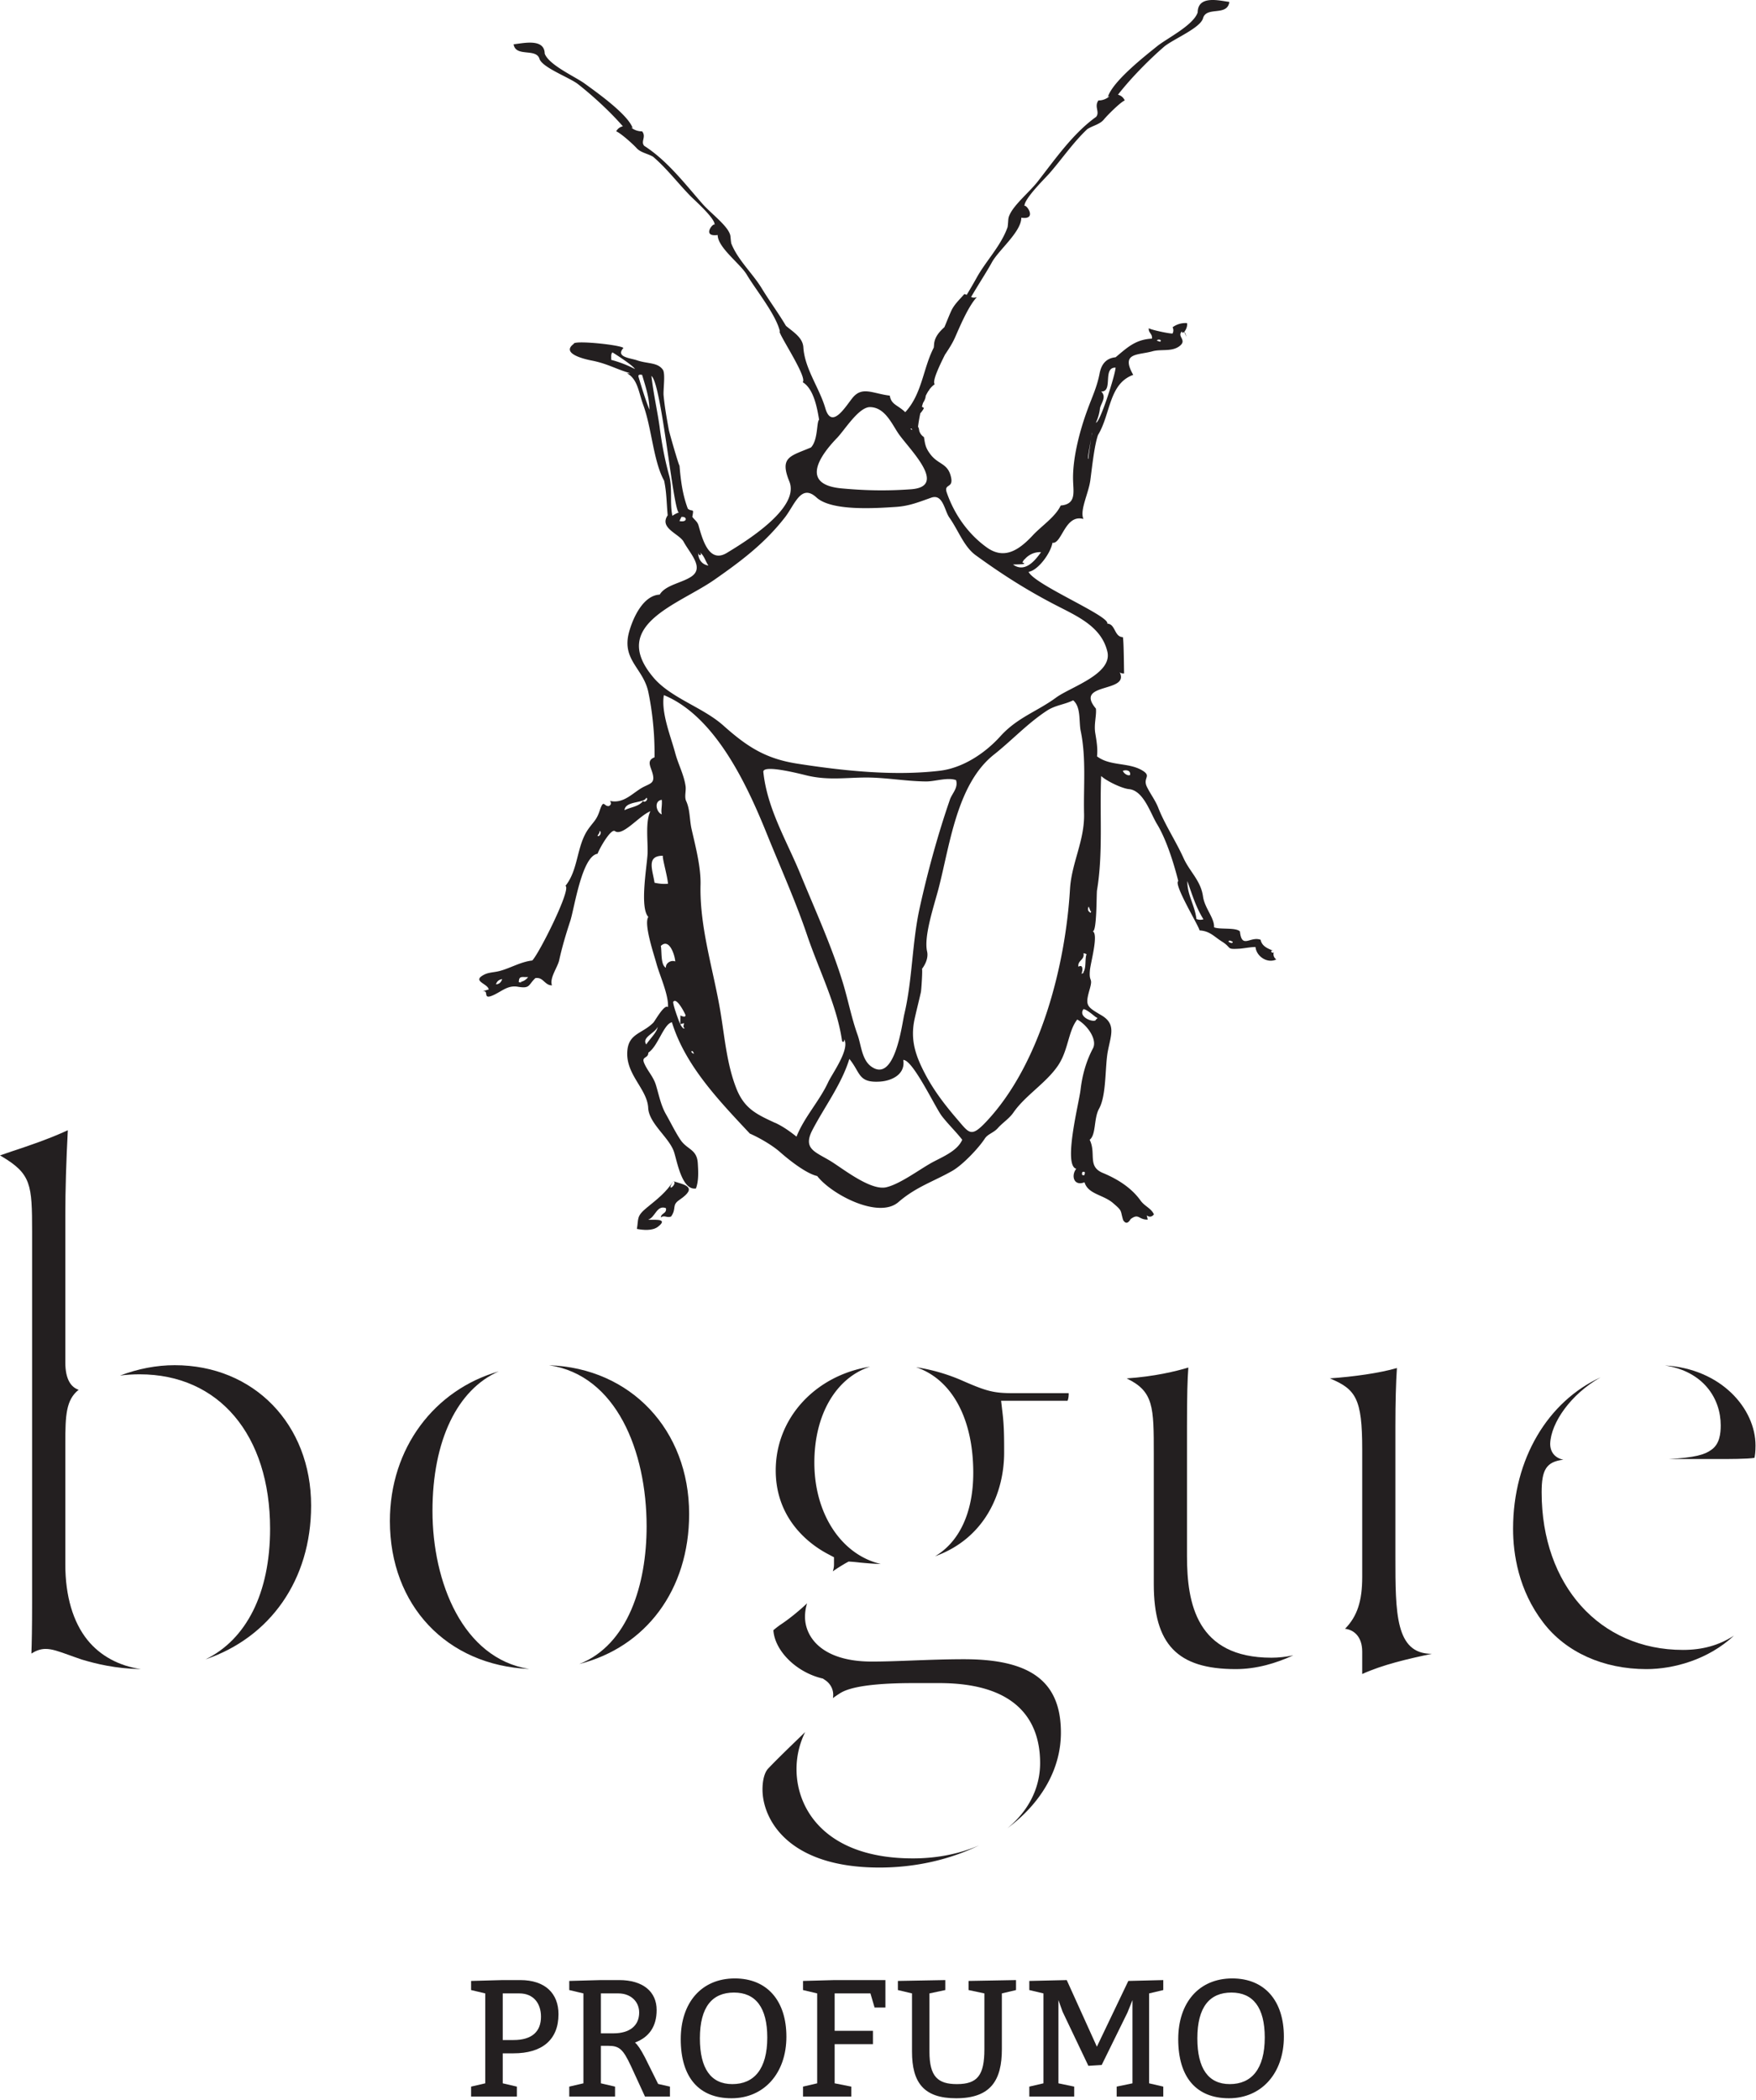
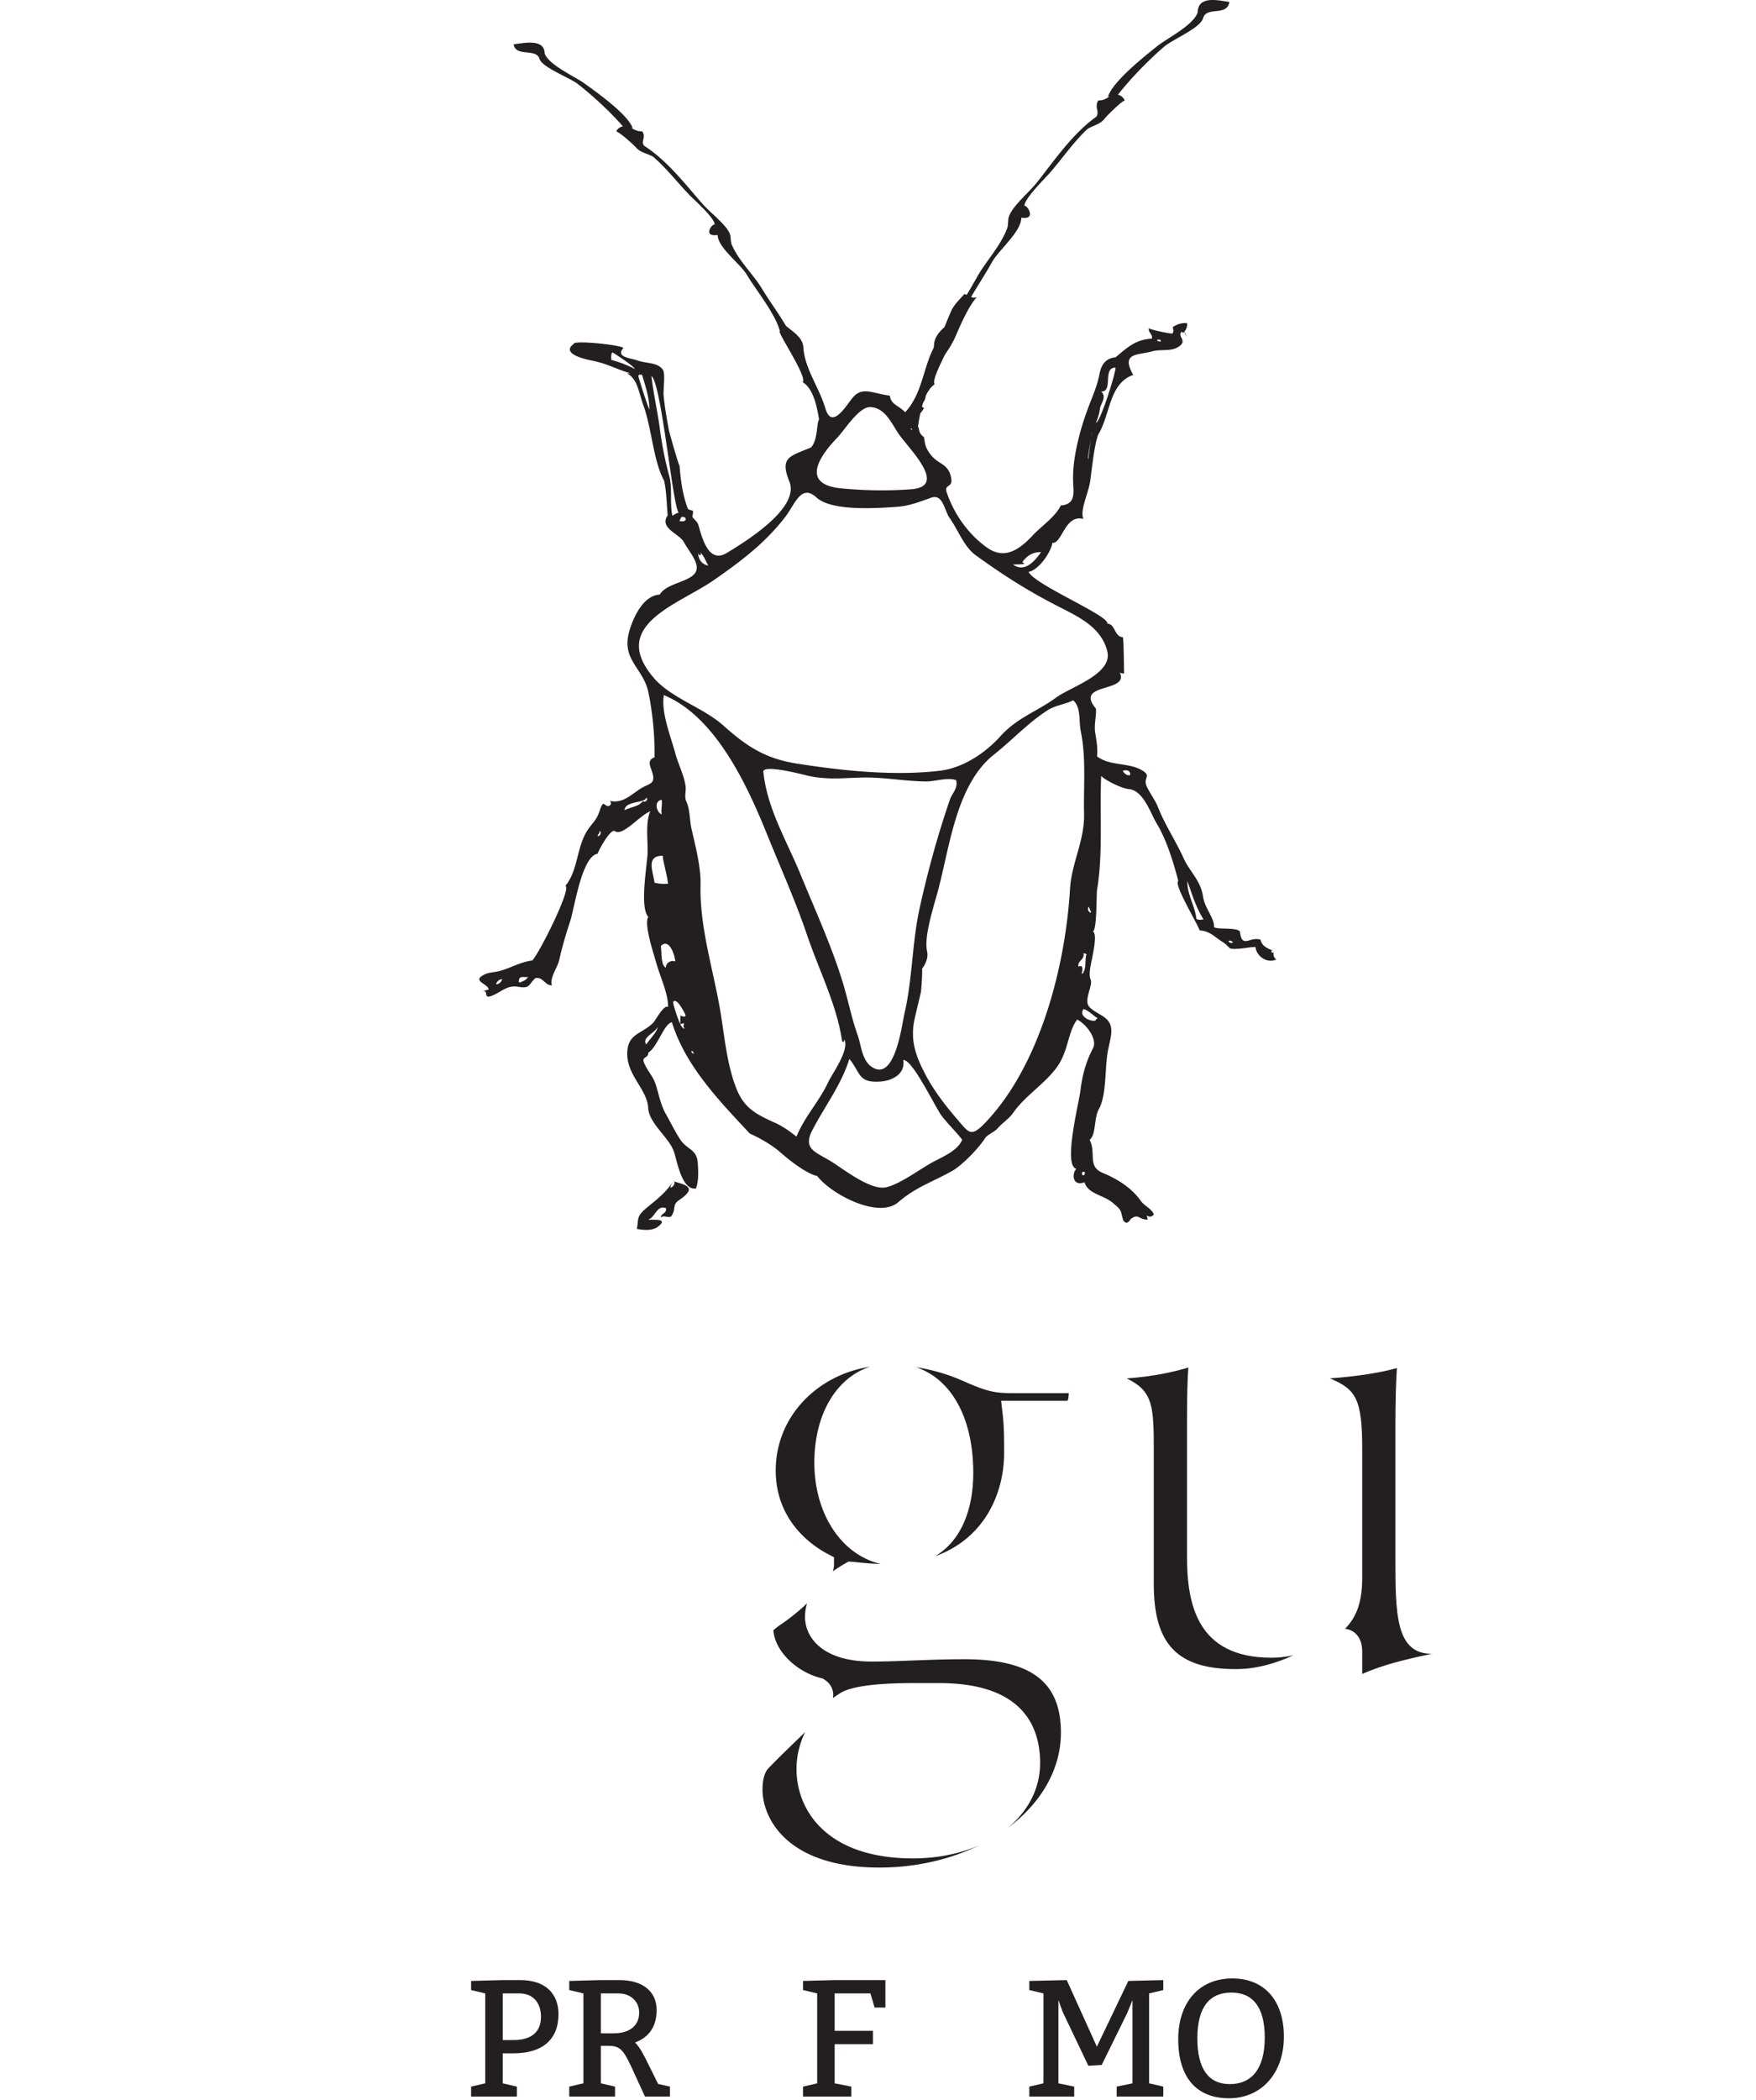
<svg xmlns="http://www.w3.org/2000/svg" style="fill-rule:evenodd;clip-rule:evenodd;stroke-linejoin:round;stroke-miterlimit:2" xml:space="preserve" viewBox="0 0 353 422">
  <path transform="translate(101.063 409.313)" style="fill:#231f20;fill-rule:nonzero" d="M0 .681h2.17c3.679 0 5.518-1.674 5.518-4.686 0-2.678-1.502-4.683-4.346-4.683H0V.681Zm-6.359 9.363 2.845-.662v-18.07l-2.845-.675v-1.833L0-11.368h3.514c5.014 0 7.694 2.68 7.694 6.861 0 5.188-3.348 7.861-9.038 7.861H0v6.028l2.839.662v2.005h-9.198v-2.005" />
  <path transform="translate(120.794 410.656)" style="fill:#231f20;fill-rule:nonzero" d="M0-2.005h2.508c3.277 0 5.188-1.534 5.188-4.183 0-2.241-1.739-3.843-4.183-3.843H0v8.026ZM-6.359 8.701l2.846-.662v-18.07l-2.846-.675v-1.833L0-12.711h3.679c4.716 0 7.529 2.277 7.529 6.021 0 3.247-1.469 5.455-4.353 6.531.541.465 1.139 1.337 2.012 3.01l2.641 5.315 2.374.535v2.005H8.867L6.021 4.518C4.45 1.178 3.71.503 1.508.503H0v7.536l2.845.662v2.005h-9.204V8.701" />
-   <path transform="translate(140.697 409.656)" style="fill:#231f20;fill-rule:nonzero" d="M0 .001c0 6.02 2.171 9.196 6.518 9.196 4.354 0 7.027-3.01 7.027-9.362 0-6.027-2.342-9.038-6.69-9.038C2.507-9.203 0-6.353 0 .001m17.389-.338c0 7.363-4.512 12.38-11.037 12.38C-.172 12.043-3.851 7.86-3.851.166c0-7.357 4.182-12.208 10.871-12.208 6.525 0 10.369 4.513 10.369 11.705" />
  <path transform="translate(167.786 418.682)" style="fill:#231f20;fill-rule:nonzero" d="M0-18.057v7.522h7.696v2.681H0V.013l3.342.662V2.68h-9.701V.675l2.846-.662v-18.07l-2.846-.675v-1.833L0-20.737h10.204v5.519H8.026l-.833-2.839H0Z" />
-   <path transform="translate(201.4 407.81)" style="fill:#231f20;fill-rule:nonzero" d="M0 4.024c0 6.186-2.177 9.865-9.198 9.865-6.524 0-8.866-3.177-8.866-9.369V-7.185l-2.838-.675v-1.833l9.527-.172v2.005l-3.182.675V4.52c0 5.022 1.68 6.524 5.525 6.524 4.181 0 5.518-1.84 5.518-7.02V-7.185l-3.175-.675v-1.833l9.534-.172v2.005L0-7.185V4.024" />
  <path transform="translate(224.479 399.952)" style="fill:#231f20;fill-rule:nonzero" d="m0 19.405 3.176-.661V2.01L2.17 4.517l-5.181 10.54-2.679.166-5.182-10.872-.84-2.341v16.734l3.176.661v2.006h-9.026v-2.006l2.839-.661V.674l-2.839-.675v-1.833l7.524-.172 6.059 13.386L2.342-1.834l7.027-.172v2.005L6.518.674v18.07l2.851.661v2.006H0v-2.006Z" />
  <path transform="translate(240.697 409.656)" style="fill:#231f20;fill-rule:nonzero" d="M0 .001c0 6.02 2.177 9.196 6.523 9.196 4.348 0 7.028-3.01 7.028-9.362 0-6.027-2.343-9.038-6.697-9.038C2.514-9.203 0-6.353 0 .001m17.396-.338c0 7.363-4.513 12.38-11.038 12.38-6.53 0-10.203-4.183-10.203-11.877 0-7.357 4.182-12.208 10.866-12.208 6.53 0 10.375 4.513 10.375 11.705" />
  <path transform="translate(135.326 247.395)" style="fill:#231f20" d="M0-10.012c1.126.382-1.663 2.725 0 0-1.312 2.165-3.317 3.711-5.233 5.271C-7.455-2.94-6.919-2.508-7.295-.412c1.254.24 3.106.412 4.213-.422 2.566-1.96-1.699-1.246-1.916-1.457 1.394-.439 1.707-3.004 3.54-2.298.204 1.146-.956.931-1.032 1.878.72-.579 1.267.172 2.081-.204C.756-4.614-.37-5.142 1.265-6.257 5.218-8.936 2.048-9.324 0-10.012" />
  <path transform="translate(155.559 225.59)" style="fill:#231f20" d="m0-.039.025.026L.07 0 0-.039Z" />
  <path transform="translate(246.972 55.646)" style="fill:#231f20" d="M0 133.634c.02-.515.7-.057.84 0-.031.516-.699.064-.84 0m-6.46-4.582c-.318-2.75-1.884-4.908-1.82-7.626.973 2.769 1.743 5.309 3.233 7.683a2.071 2.071 0 0 1-1.413-.057m-14.792-29.788c.547-.185 1.585-.191 1.464.827-.382.28-1.279-.254-1.464-.827m-6.461 28.54c-.547-.28-.7-.7-.407-1.254 0 0 .242.548.363.923.076-.07.185-.025.044.331m-6.963-43.25c-3.781 2.788-7.778 3.985-11.202 7.778-3.043 3.374-7.523 6.391-12.233 6.932-9.331 1.095-19.605-.032-28.623-1.439-6.385-.999-10.082-3.424-14.857-7.682-4.118-3.66-10.495-5.474-14.014-9.611l-.007-.013c-9-10.616 5.073-14.626 12.278-19.667 5.359-3.743 10.012-7.231 14.072-12.412 2.056-2.584 3.279-6.989 6.429-4.099 3.074 2.807 12.087 2.139 15.899 1.896 2.744-.171 4.66-.979 7.174-1.864 2.342-.822 2.66 2.603 3.609 3.965 1.852 2.616 2.934 5.869 5.321 7.606 5.226 3.793 10.107 6.919 15.868 9.91 4.423 2.304 9.382 4.341 10.597 9.459 1.076 4.519-7.403 7.103-10.311 9.241m8.3 64.445c-.103-.095-.223-.184-.318-.273.229.134.337.197.318.273l.019.013-.019-.013c-.013.051-.103.115-.286.255-.032.795-3.736-.363-2.508-2.081.668 0 2.177 1.413 2.794 1.826m-.299.802c-.019.236-.019.153 0 0m-3.513-11.164c-.185-1.317 1.304-1.33 1.018-2.705.229.032.439.089.623.21-.382.847.014 2.89-.731 3.711.241-.121.413-.108-.3.236.211-.401.497-2.069-.61-1.452m-1.687-15.626c0 .134-.021.198 0 0-.91 15.397-5.933 35.23-16.874 46.811-3.029 3.208-3.393 2.279-5.76-.477-2.399-2.781-4.653-5.7-6.39-8.959-1.986-3.749-3.125-6.944-2.235-11.145.395-1.833.872-3.64 1.28-5.474.102-.394.381-4.894.208-4.678.314-.388 1.409-1.941 1.04-3.532-.682-3.03 1.368-9.064 2.285-12.546 2.284-8.713 3.659-21.074 11.17-27.012 3.615-2.865 6.759-6.283 10.623-8.809 1.731-1.133 3.45-1.191 5.289-2.088 1.61 1.362 1.127 4.277 1.509 6.135 1.139 5.456.547 11.146.681 16.677.12 5.385-2.508 9.859-2.826 15.097m-28.107 55.187-.014.014c-2.456 1.406-6.154 4.143-8.847 4.76-3.055.682-8.421-3.532-10.941-5.13-3.214-2.005-5.926-2.488-3.838-6.454 2.457-4.691 5.817-9.111 7.39-14.216 2.291 2.788 1.731 4.831 6.141 4.558 2.432-.16 5.162-1.478 4.692-4.348 1.916-.102 6.46 9.602 7.753 11.263 1.323 1.712 2.844 3.144 4.104 4.773-1.03 2.394-4.341 3.577-6.44 4.78m-33.544-78.731c-.032-1.584 8.046.586 9.038.809 3.991.878 7.199.401 11.151.343 4.195-.063 8.345.758 12.533.79 1.788.013 4.303-.885 6.021-.268.471 1.573-.777 2.617-1.254 3.953v.006l-.006.039c-2.374 6.848-4.5 14.62-6.065 21.749-1.535 6.988-1.439 14.397-3.075 21.284-.471 1.961-1.884 14.022-6.683 10.503-1.859-1.363-1.992-4.291-2.698-6.296-1.28-3.571-1.898-7.008-2.998-10.598-2.248-7.357-5.633-14.728-8.549-21.844-2.775-6.734-6.645-13.067-7.415-20.47m2.502 70.603-.172-.062.172.062-.3-.121-.064-.018-.025-.026c-3.685-1.7-6.047-2.883-7.618-7.011-1.815-4.729-2.254-9.942-3.069-14.907-1.368-8.446-4.27-17.127-4.047-25.854.083-3.513-1.013-7.689-1.802-11.145-.42-1.871-.299-3.94-1.082-5.626-.401-.854.007-2.063-.121-2.979-.318-2.311-1.483-4.417-2.081-6.665-.885-3.341-2.883-8.121-2.286-11.66 10.471 4.303 16.874 18.401 20.757 28.018 2.717 6.722 5.722 13.38 8.045 20.247 2.393 7.059 6.015 14.099 7.027 21.31.318.229.446.083.414-.414 1.203 2.012-2.425 6.932-3.214 8.631-1.782 3.842-4.793 6.987-6.365 10.938-1.312-1.037-2.649-1.998-4.169-2.718m-16.454-13.936c-.98-.324-.28-1.037 0 0m-2.19-7.523c-.172 0-.343-.063-.521-.191-.013.109-.026 1.572-.039 1.763.261-.057.509-.127.764-.191.02.16-.324.866.109.936-.205.516-.847-.681-.873-.738v-.007c-.095-.134-1.418-3.59-1.418-4.468.718-1.126 2.558 2.705 2.494 2.705-.095.357-.451.287-.516.191m-3.436-9.764c-1.115-.522-.796-3.418-1.032-4.372 1.77-1.738 2.877 2.087 2.903 3.112-.783-.363-1.986.312-1.871 1.26m-2.291-17.083c-.37-2.54-1.719-5.423 1.667-5.423-.089.649.891 3.934 1.043 5.626-.91.083-1.807 0-2.71-.203m1.457-13.742c-1.044-.35-1.687-2.68 0-2.922.108 1.28-.216 2.056 0 2.922m-1.477-27.261c1.279 1.476.465.535 0 0m9.063-25.46c.956.675 1.14 1.789 1.79 2.725-1.121-.191-2.038-1-2.076-2.648.109.967 1.006.484.286-.077m27.58-22.862c-.229.229-.319.33.038-.033 1.597-1.667 4.423-6.32 6.721-6.231 2.865.089 4.22 3.151 5.564 5.194 2.011 3.036 10.241 10.75 2.635 11.317-4.87.357-9.261.267-14.023-.178-8.229-.783-4.455-6.403-.935-10.069m15.053-1.961.127.255c-.127 0-.242-.051-.363-.204a.94.94 0 0 0 .236-.051m22.265 26.924c.394-.688.458-.713.394-.548.789-.999 2.056-1.604 3.361-1.527-1.248 1.769-3.266 4.188-5.627 2.489.274-.045 3.347.019 1.872-.414m12.494 123.107c-.484.127-.618-.088-.407-.629.744-.129.407.33.407.629m-88.098-26.246c-.986-1.425 1.783-2.272 2.292-3.545-.076 1.044-1.585 2.444-2.292 3.545m-.629-48.946-.057.076-.07-.127c.375-.127.662-.305.756-.579.568.235-.356 1.177-.629.63m-3.749 1.865c.133-1.477 2.368-1.47 3.596-1.916l.082.127c-.84 1.082-2.399 1.152-3.678 1.789m-5.411 5.2c.083-.388.44-.516.414-1.038.471.16.096 1.191-.414 1.038m-15.472 29.311c.197.05.273.152-.357.063 0-1.394.688-.961 1.871-1.044a2.415 2.415 0 0 1-1.514.981m-4.947.49c.179-.599.58-.949 1.248-1.05-.197.56-.521.999-1.248 1.05m36.879-93.113c.127-.28.261-.554.408-.834.108-.013.166-.013.191 0 .974-.013.986 1.171-.599.834m-1.419-1.044c-.56-2.628.051-5.569-.649-8.09-.892-3.284-1.445-6.212-1.897-9.598v-.025.019-.032c-.471-3.412-1.215-6.518-1.668-10.388 2.038 1.388 4.405 27.459 5.544 27.459-.35 0-1.369.655-1.33.655m-6.797-27.91c.642 2.177-.033-.102 0 0-.141-.433.184-.541.712-.42.681 2.311 1.464 4.563 1.464 7.008-.834-2.158-1.521-4.373-2.176-6.588m-5.5-3.437c.044-.509-.121-1.133.242-1.508.801.477 4.226 2.698 4.525 3.354a22.809 22.809 0 0 0-4.767-1.846m96.454 15.887c.077-.522.133-.942.153-1.197.031-.286.057.993 0 0 .013.166-.064.624-.153 1.197-.165 1.196-.426 2.864-.535 3.997-.286.293.261-2.355.535-3.997m1.807-6.2c-.12.51-.012.038.065-.216-.02.051-.033.114-.065.216.287-1.107 1.357-2.266.23-3.335 2.508.127.197-4.876 2.902-4.793-.058 1.483-3.221 11.298-3.952 11.043a9.232 9.232 0 0 0 .82-2.915m12.088-13.328-.624-.21c-.063-.337 1.126-.293.624.21M9.153 135.506c-.256.948-1.152-.497 0 0-1.107-.465-2.444-.892-2.705-2.279-2.082-.789-3.787 1.941-4.163-1.674-.808-.853-4.048-.344-5.2-.834.108-1.858-1.903-3.857-2.222-6.206-.458-3.207-2.673-4.951-3.92-7.72-1.585-3.494-3.768-6.728-5.124-10.216-.591-1.458-1.565-2.705-2.247-4.118-.872-1.84 1.089-2.1-.993-3.31-2.762-1.604-6.415-.795-9.025-2.787.178-1.566-.095-3.132-.35-4.666-.293-1.808.274-3.475.134-4.926-4.482-5.334 6.829-3.107 4.786-7.288.261.184.566.26.885.21-.045.025-.045-6.556-.261-7.294-1.744-.026-1.458-2.661-3.132-2.705.612-1.509-14.575-7.785-15.823-10.414 1.795-.235 4.392-3.583 4.806-5.836 1.916.267 2.488-5.811 6.231-4.787-.789-1.731 1.031-5.155 1.381-7.778.393-3.004.821-7.001 1.54-9.095 2.553-4.169 2.158-10.324 7.085-12.087-2.585-4.538.954-3.921 3.844-4.736 1.686-.477 3.736.102 5.289-.923 1.948-1.317-.484-2.017.669-3.087.018.37.228.331.438.096l.472 1.05c-.121-.362-.197-.776-.44-1.069.319-.356.668-1.152.548-1.731a4.303 4.303 0 0 0-2.902.827c.197.426.197.827 0 1.235.031.191-4.119-.63-4.787-1.031-.127.916.802 1.145.624 2.087-3.304.166-4.945 1.782-7.301 3.743-1.929.191-2.857 1.426-3.208 3.221-.528 2.749-1.457 4.621-2.399 7.192-1.553 4.163-3.1 9.936-2.935 14.461.077 2.387.592 4.653-2.494 4.92-1.051 2.285-3.922 4.157-5.627 6.009-2.902 3.112-5.792 4.85-9.197 2.438-3.845-2.75-6.595-6.747-8.084-11.063-.611-1.839 1.369-.764.866-3.055-.631-2.89-2.533-2.482-4.15-4.621-1.038-1.368-1.063-2.088-1.298-3.456-.478-.325-.79-.745-.943-1.254-.008-.127-.038-.242-.057-.331-.013-.102-.051-.191-.051-.286l-.038-.007-.102-.216c.102-.764.248-1.706.465-2.699.254-.28.509-.611.726-1.044-.121-.108-.281-.178-.41-.274.079-.26.142-.528.238-.782.266-.427.509-.917.521-1.382.192-.4.395-.77.63-1.12l.064.013.019-.14c.324-.439.688-.821 1.108-1.095-.529-.541.719-3.278 2.055-5.951.739-1.107 1.464-2.202 2.012-3.437.865-1.935 2.616-6.212 4.392-8.122-.529.153-.866.089-1.153-.025 1.446-2.495 3.1-4.997 4.163-6.938 1.325-2.469 5.932-6.148 5.932-9.006 3.266.496 1.019-2.744.637-2.349-.089-1.464 4.214-5.633 5.079-6.632 2.54-2.928 4.742-6.174 7.555-8.822 1.126-.726 2.521-.929 3.361-1.973.637-.777 3.208-3.373 4.163-3.794-.287-.611-.758-.999-1.369-1.145 2.737-3.501 6.427-7.199 9.395-9.751 2.036-1.566 7.16-3.679 7.707-5.614.688-2.482 4.883-.306 5.29-3.285-1.928-.241-6.32-1.438-6.365 2.114-.872 2.609-6.282 5.257-8.211 6.836-2.387 1.928-8.834 6.963-9.84 10.132.84-.598-.286.765-1.897.713-.91 1.267.332 2.304-.458 3.298-4.71 3.379-8.236 8.516-11.883 13.169-1.585 1.96-4.411 4.334-5.397 6.282-.523 1.012-.306 1.095-.523 2.711-1.35 3.825-4.404 6.836-6.275 10.273a95.628 95.628 0 0 1-1.95 3.348 2 2 0 0 0-.469-.166c-.955 1.102-2.05 2.082-2.66 3.438-.472 1.037-.885 2.139-1.35 3.214-1.069.98-1.992 2.03-2.081 3.52-.007.203-.032.394-.051.585-2.183 4.227-2.33 9.268-5.735 12.985-1.578-1.515-2.801-1.477-3.112-3.329-3.425-.414-5.499-1.916-7.435.388-1.361 1.63-4.22 6.607-5.518 2.151-1.235-4.188-4.15-7.93-4.423-12.271-.134-1.935-1.987-3.03-3.495-4.29-1.508-2.552-3.31-4.978-4.857-7.523-1.839-3.03-4.83-5.703-6.142-9.064-.222-1.426-.025-1.509-.528-2.406-.974-1.718-3.749-3.819-5.276-5.556-3.59-4.099-7.059-8.65-11.687-11.629-.769-.879.472-1.802-.426-2.915-1.591.044-2.692-1.172-1.884-.624-.98-2.813-7.307-7.256-9.649-8.969-1.89-1.38-7.205-3.723-8.046-6.027-.05-3.144-4.359-2.068-6.25-1.877.408 2.641 4.506.719 5.194 2.915.535 1.699 5.569 3.583 7.568 4.958 2.902 2.253 6.511 5.525 9.203 8.618a1.914 1.914 0 0 0-1.343 1.006c.949.375 3.463 2.66 4.087 3.36.821.917 2.19 1.095 3.31 1.731 2.743 2.343 4.9 5.201 7.408 7.791.847.885 5.061 4.57 4.978 5.869-.375-.35-2.584 2.52.617 2.088 0 2.507 4.525 5.753 5.831 7.943 1.889 3.163 5.836 7.956 6.677 11.418-.726-.095 5.626 9.217 4.576 10.21 2.265 1.362 2.921 5.308 3.303 7.542-.535.446-.185 4.067-1.636 5.582-4.156 1.77-6.359 1.884-4.347 6.836 2.202 5.385-9.019 12.202-12.552 14.347-3.507 2.125-4.831-2.394-5.69-5.461-.235-.847-.776-1.108-1.267-1.783.382-1.934.026-.878-.897-1.629-1.075-2.864-1.426-5.684-1.674-8.656-.14 0-2.024-6.531-2.151-7.205-.414-2.286-.828-4.57-1.044-6.887-.115-1.133.407-4.405-.159-5.194-1.063-1.502-3.024-1.152-5.15-1.871-1.323-.471-4.435-.637-2.768-2.495-.618-.631-10.139-1.617-9.994-.815-2.698 1.973 2.381 3.106 3.546 3.329 3.234.624 4.888 1.725 7.823 2.565-.21.013-.433.013-.643.019 2.157 1.216 2.291 3.724 3.265 6.397 1.693 4.633 2.024 11.291 4.181 15.174.516 2.38.485 4.576.72 6.963-1.782 2.59 2.342 3.704 3.214 5.334 1.279 2.355 4.118 5.13 1.636 6.912-1.852 1.337-5.302 1.719-6.454 3.692-3.303.152-5.366 4.608-6.168 7.548-1.514 5.608 2.865 7.231 3.876 12.03.592 2.814.949 5.691 1.14 8.568.089 1.514.127 3.035.109 4.557-1.408.534-.988 1.489-.606 2.571 1.051 2.954-.35 2.521-2.304 3.781-1.922 1.247-3.526 2.953-6.047 2.406.306.439.236.789-.215 1.031-1.013.159-1.019-1.566-1.853.923-.617 1.878-1.158 2.119-2.291 3.704-2.4 3.418-1.941 8.141-4.596 11.419 1.28.509-5.251 13.545-6.664 14.996-2.374.261-4.576 1.636-6.734 2.151-.974.242-2.063.229-2.966.707-2.527 1.317.764 1.763.948 2.966a8.387 8.387 0 0 0-1.254.426c1.49-.433-.222 1.852 2.279.668 1.68-.782 2.839-1.986 4.838-1.642 2.501.42 2.049-.356 3.512-1.737 1.612-.261 1.853 1.47 3.336 1.457-.535-1.477 1.146-3.634 1.457-5.073.579-2.66 1.369-5.276 2.222-7.873.834-2.572 2.323-13.029 5.486-13.5.42-1.152 2.7-5.124 3.489-4.551 1.565 1.114 4.876-3.093 7.129-3.997-1.057 2.164-.458 6.193-.567 8.554-.134 2.61-1.61 10.789.152 12.686-.96 1.4 1.159 7.631 1.605 9.273.674 2.521 2.481 6.295 2.354 8.86-.712-.706-2.584 2.724-2.947 3.113-2.17 2.189-4.804 2.145-5.2 5.397-.592 4.914 3.966 7.817 4.163 11.747.165 3.112 4.118 5.862 5.149 8.719.65 1.84 1.573 7.9 4.45 7.467.585-1.566.47-3.488.369-5.111-.192-2.82-2.133-2.661-3.488-4.679-1.05-1.572-1.993-3.538-2.948-5.2-.999-1.782-1.381-3.825-1.966-5.756-.529-1.764-1.7-2.852-2.368-4.437-.611-1.413.827-.891.827-2.113 1.935-1.26 3.1-5.786 4.743-6.111 2.679 8.701 9.394 15.674 15.664 22.371 1.985.878 4.5 2.336 6.072 3.716 1.687 1.496 5.219 4.322 7.472 4.818 2.864 3.704 12.354 8.689 16.326 5.239 3.552-3.075 7.065-4.131 10.852-6.289 2.094-1.21 5.289-4.577 6.525-6.492.592-.909 1.788-1.152 2.609-2.094 1.019-1.139 2.298-1.896 3.163-3.17 2.343-3.361 6.48-5.852 8.848-9.277 2.177-3.112 2.099-7.02 3.952-9.369 2.037 1.108 4.074 4.035 3.164 5.779-1.382 2.598-2.178 5.475-2.508 8.409-.338 2.69-3.526 15.126-.853 15.807-1.075 1.336-.516 3.576 1.655 2.711.731 2.425 3.773 2.476 5.747 4.189 1.961 1.673 1.401 1.393 2.025 3.418.483.763.973.693 1.501-.21 1.687-1.254 1.553.159 3.438.101-.058-.285-.134-.56-.198-.834.548.383 1.038.312 1.445-.217-.592-1.272-1.852-1.597-2.705-2.794-1.871-2.608-4.685-4.334-7.587-5.537-3.144-1.317-1.261-3.908-2.629-6.658 1.324-1.012.802-4.29 1.884-6.231 1.521-2.723 1.172-8.405 1.764-11.53.636-3.348 1.705-5.518-1.325-7.281-3.036-1.783-3.253-1.954-2.278-5.347.636-2.317-.21-1.19 0-3.615.121-1.56 1.826-7.441.534-7.906.898.319.771-7.542.898-8.242 1.241-7.434.515-15.212.834-22.952 1.139 1.05 4.207 2.502 5.575 2.629 2.933.273 4.303 4.773 5.614 6.963 1.884 3.068 3.386 7.829 4.316 11.52-1.019.624 4.239 9.198 4.271 9.917 2.081.121 2.902 1.228 4.5 2.234 2.112 1.324.732 1.611 3.621 1.432.637-.038 2.444-.369 3.132-.324.178 1.877 2.367 3.354 4.162 2.501-.547-.465-.682-1.012-.426-1.68" />
-   <path transform="translate(41.309 229.102)" style="fill:#231f20;fill-rule:nonzero" d="M0 104.392c8.204-3.985 12.984-13.311 12.984-26.249 0-18.854-10.279-31.042-26.211-31.042-1.349 0-2.685.076-3.965.255 3.672-1.388 7.358-2.088 11.005-2.088 15.893 0 27.42 11.871 27.42 28.21 0 15.014-8.294 26.515-21.233 30.914m-12.979 1.954c-5.136-.089-9.038-1.069-11.889-1.922-.942-.312-1.826-.643-2.604-.917-2.043-.731-3.379-1.217-4.672-1.217-1.082 0-2.036.403-2.851.931.077-2.134.14-5.2.14-10.224v-74.57c0-9.458-.197-11.584-6.04-15.078l-.414-.242 2.489-.854c3.348-1.106 7.377-2.464 11.145-4.207-.331 6.308-.503 12.049-.503 17.084v29.566c0 3.615 1.267 5.034 2.68 5.516-2.546 2.013-2.68 5.138-2.68 10.744v24.378c0 6.309 1.547 11.554 4.449 15.157 2.591 3.201 6.339 5.217 10.75 5.855" />
-   <path transform="translate(116.453 275.382)" style="fill:#231f20;fill-rule:nonzero" d="M0 59.042c9.846-3.857 13.532-16.065 13.532-27.65C13.532 16.244 7.434.974-6.079-.999 10.318-.438 22.08 11.959 22.08 28.89c0 15.315-8.739 26.765-22.08 30.152m-10.076.999c-16.561-.733-27.999-12.762-27.999-29.73 0-14.673 8.949-26.378 21.889-30.082-8.287 3.623-13.328 13.838-13.328 28.051 0 14.327 6.103 29.647 19.438 31.761" />
  <path transform="translate(187.956 337.218)" style="fill:#231f20;fill-rule:nonzero" d="M0-24.436c4.882-2.884 7.695-8.783 7.695-16.784 0-11.036-4.391-18.84-11.513-21.228a37.433 37.433 0 0 1 8.866 2.509c5.098 2.239 6.556 2.711 10.52 2.711h11.311c.019.51-.057 1.151-.229 1.521H13.29l.318 2.731c.293 2.519.293 5.027.293 7.694 0 8.091-3.832 17.225-13.901 20.846m-20.54 3.022c.154-.458.237-.927.237-1.368v-1.464l-1.3-.692c-3.131-1.655-10.413-6.613-10.413-16.761 0-10.596 8.053-19.126 18.974-20.85-6.771 2.196-11.208 9.522-11.208 19.286 0 10.42 5.55 18.573 13.367 20.368-1.554-.038-2.923-.166-4.144-.28a38.316 38.316 0 0 0-1.573-.159l-.763-.051-.676.369c-.565.344-1.482.872-2.501 1.602m35.109 51.615c4.131-3.393 6.563-7.937 6.563-13.107 0-7.325-3.507-16.051-20.266-16.051h-5.303c-11.495 0-13.963 1.598-14.778 2.12-.433.28-.86.56-1.306.897a3.68 3.68 0 0 0 .045-1.007c-.102-1.074-.707-2.043-1.698-2.678l-.351-.236-.395-.101c-5.111-1.312-9.306-5.564-9.566-9.624.196-.172.572-.492 1.337-1.05 1.642-1.071 3.52-2.567 5.441-4.355a8.894 8.894 0 0 0-.42 2.699c0 4.168 3.514 9.006 13.404 9.006 2.521 0 5.278-.101 8.193-.215 3.335-.123 6.791-.255 10.4-.255 13.455 0 19.444 4.545 19.444 14.754 0 7.498-4.105 14.277-10.744 19.203m-25.734 7.912c-18.559 0-23.51-9.872-23.51-15.697 0-1.828.4-3.385 1.112-4.168 1.459-1.54 3.553-3.583 5.773-5.729.561-.541 1.127-1.089 1.687-1.637-1.063 2.191-1.736 4.699-1.736 7.453 0 8.283 6.123 17.938 23.402 17.938 4.934 0 9.459-.948 13.291-2.616-5.735 2.801-12.634 4.456-20.019 4.456" />
  <path transform="translate(248.405 275.826)" style="fill:#231f20;fill-rule:nonzero" d="M0 59.622c-11.705 0-16.466-4.958-16.466-17.09V16.423c0-9.485 0-12.61-5.455-15.225 5.595-.375 9.91-1.432 12.405-2.183C-9.7 1.377-9.79 4.647-9.79 10.79v26.122c0 9.509 1.929 20.419 16.982 20.419 1.426 0 2.915-.166 4.392-.479-3.438 1.574-7.345 2.77-11.584 2.77m25.434-3.488c0-3.158-1.783-4.43-3.45-4.616 2.457-2.506 3.45-5.582 3.45-10.407V15.474c0-10.209-1.267-12.099-6.512-14.283C23.639.867 28.871.141 32.41-.883c-.197 2.934-.306 6.899-.306 11.673v26.256c0 11.315 0 19.502 7.282 19.502h.063c-4.773.993-9.986 2.215-14.015 4.059v-4.473" />
-   <path transform="translate(335.419 316.641)" style="fill:#231f20;fill-rule:nonzero" d="M0-23.412c5.353-.279 7.326-.902 8.593-1.846 1.667-1.132 1.896-3.24 1.896-4.919 0-5.411-3.481-10.852-11.215-12.043 11.291.669 18.21 8.663 18.21 16.103 0 1.234-.108 2.018-.216 2.471-1.438.234-5.245.234-7.186.234H0Zm-4.455 42.22c-8.65 0-16.187-3.4-20.731-9.352-5.002-6.51-6.066-13.848-6.066-18.851 0-14.113 7.065-25.62 17.6-30.439-5.913 3.312-10 9.09-10.14 13.349 0 1.724 1.006 2.884 2.647 3.208-3.449.406-4.366 2.05-4.366 6.55 0 18.655 11.68 31.677 28.401 31.677 3.908 0 7.224-.904 10.26-2.871-5.2 4.858-12.176 6.729-17.605 6.729" />
</svg>